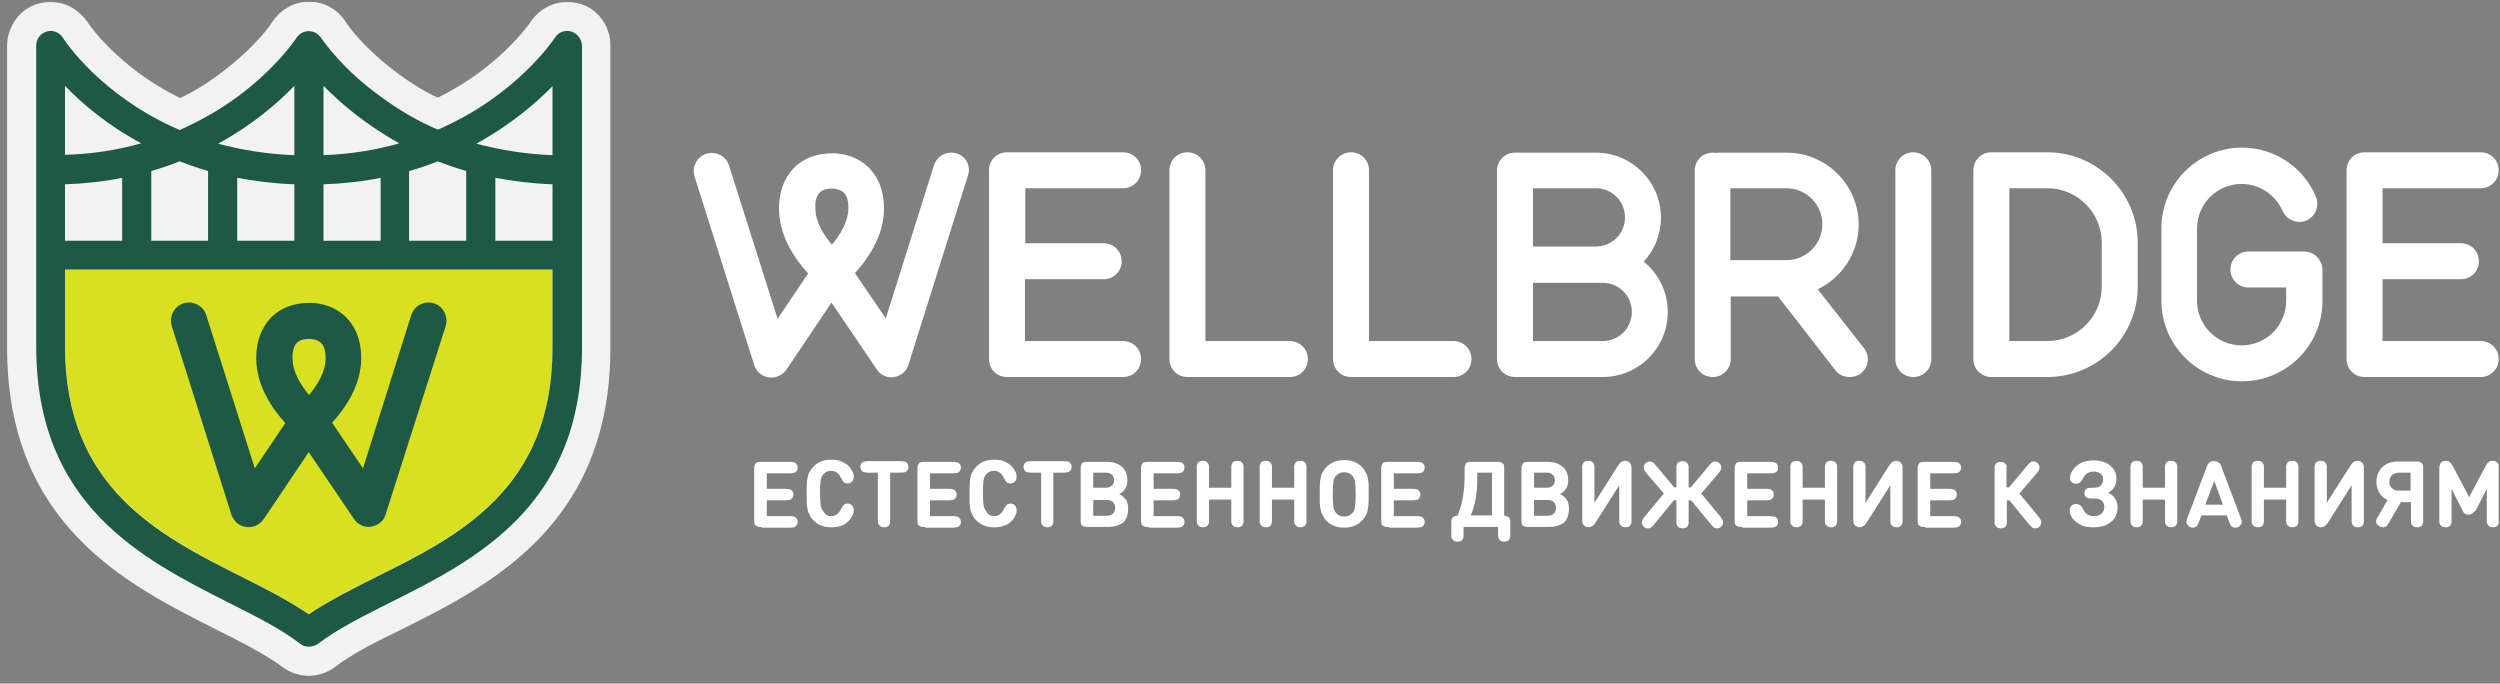
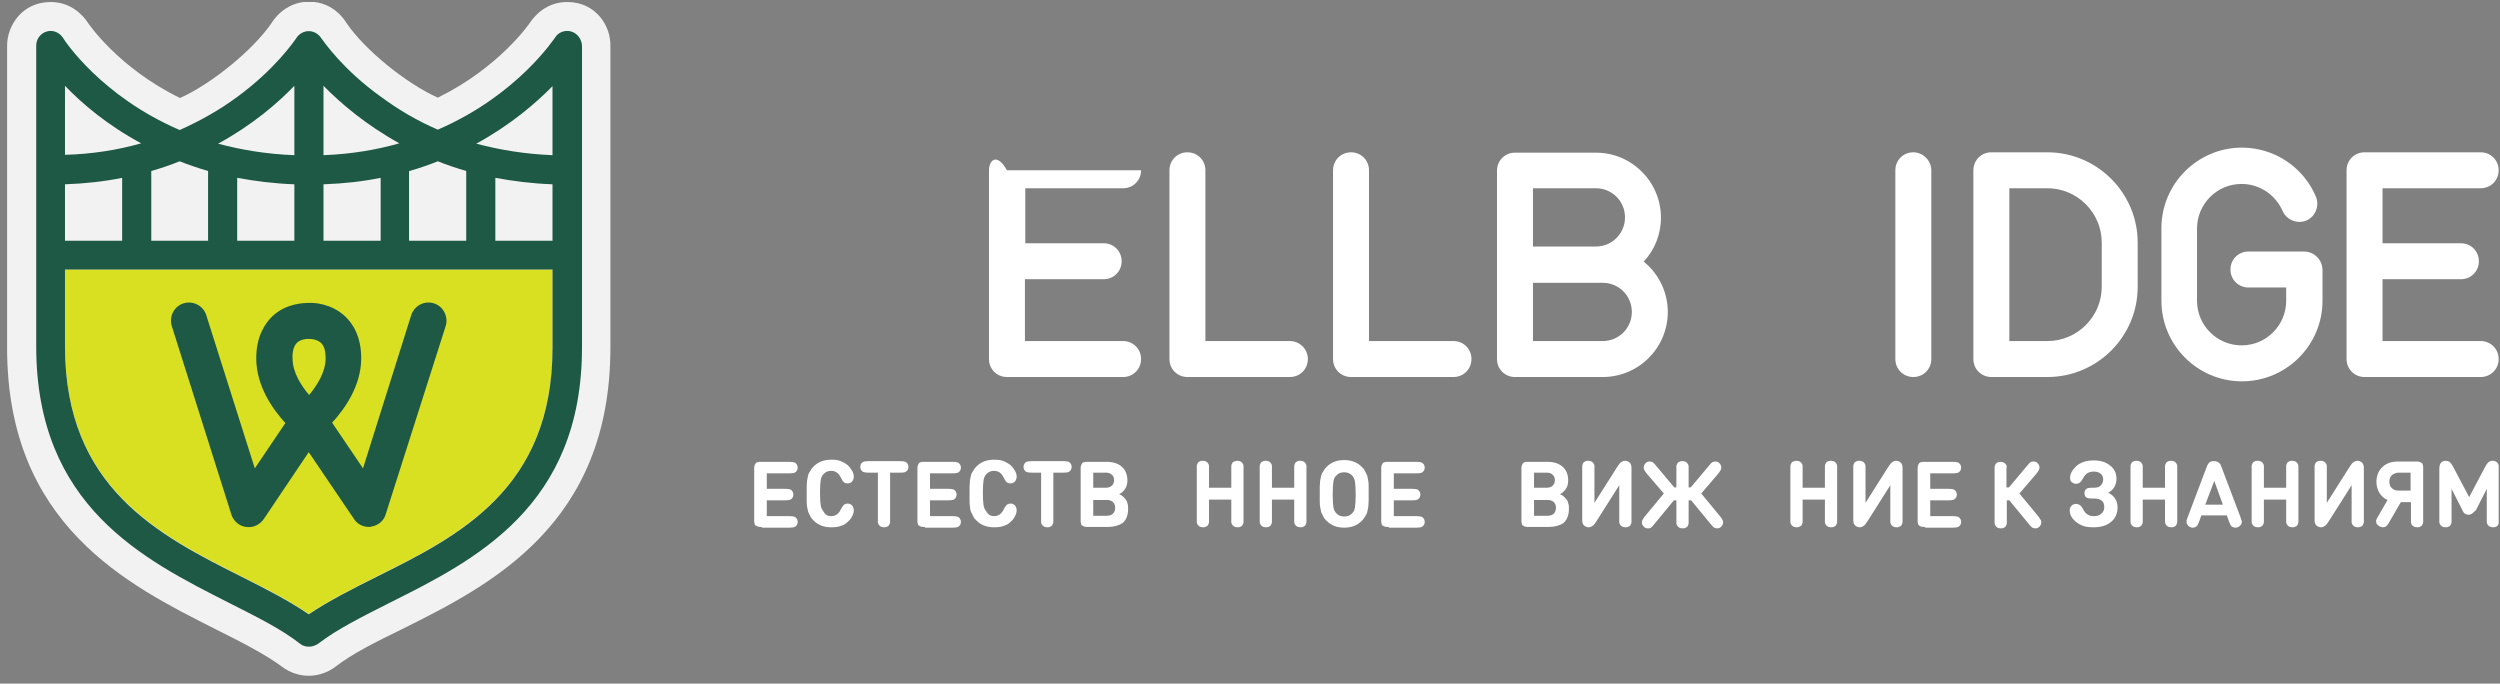
<svg xmlns="http://www.w3.org/2000/svg" width="256" height="70" viewBox="0 0 256 70" fill="none">
  <rect x="0" y="0" width="256" height="70" fill="#808080" stroke="none" />
  <g clip-path="url(#clip0)">
-     <path d="M115.004 19.277C116.035 19.277 116.845 18.467 116.845 17.436C116.845 16.406 116.035 15.596 115.004 15.596H103.112C102.081 15.596 101.271 16.406 101.271 17.436V36.765C101.271 37.796 102.081 38.606 103.112 38.606H115.004C116.035 38.606 116.845 37.796 116.845 36.765C116.845 35.734 116.035 34.924 115.004 34.924H104.953V28.592H113.016C114.047 28.592 114.857 27.782 114.857 26.751C114.857 25.72 114.047 24.91 113.016 24.91H104.99V19.277H115.004Z" fill="white" />
+     <path d="M115.004 19.277C116.035 19.277 116.845 18.467 116.845 17.436H103.112C102.081 15.596 101.271 16.406 101.271 17.436V36.765C101.271 37.796 102.081 38.606 103.112 38.606H115.004C116.035 38.606 116.845 37.796 116.845 36.765C116.845 35.734 116.035 34.924 115.004 34.924H104.953V28.592H113.016C114.047 28.592 114.857 27.782 114.857 26.751C114.857 25.72 114.047 24.91 113.016 24.91H104.99V19.277H115.004Z" fill="white" />
    <path d="M132.085 34.924H123.434V17.436C123.434 16.406 122.624 15.596 121.593 15.596C120.562 15.596 119.752 16.406 119.752 17.436V36.765C119.752 37.796 120.562 38.606 121.593 38.606H132.085C133.116 38.606 133.926 37.796 133.926 36.765C133.926 35.734 133.079 34.924 132.085 34.924Z" fill="white" />
    <path d="M148.837 34.924H140.186V17.436C140.186 16.406 139.376 15.596 138.345 15.596C137.314 15.596 136.504 16.406 136.504 17.436V36.765C136.504 37.796 137.314 38.606 138.345 38.606H148.837C149.868 38.606 150.678 37.796 150.678 36.765C150.678 35.734 149.868 34.924 148.837 34.924Z" fill="white" />
    <path d="M195.925 15.596C194.894 15.596 194.084 16.406 194.084 17.436V36.765C194.084 37.796 194.894 38.606 195.925 38.606C196.956 38.606 197.766 37.796 197.766 36.765V17.436C197.766 16.442 196.919 15.596 195.925 15.596Z" fill="white" />
-     <path d="M186.132 29.623C188.599 28.445 190.329 25.905 190.329 22.996C190.329 18.946 187.016 15.633 182.966 15.633H176.081C175.934 15.633 175.824 15.633 175.713 15.67C175.603 15.633 175.492 15.633 175.382 15.633C174.351 15.633 173.541 16.443 173.541 17.474V18.173V27.819V36.765C173.541 37.796 174.351 38.606 175.382 38.606C176.413 38.606 177.223 37.796 177.223 36.765V30.359H182.082L187.936 37.907C188.304 38.385 188.857 38.606 189.409 38.606C189.814 38.606 190.182 38.496 190.55 38.238C191.36 37.612 191.507 36.471 190.881 35.661L186.132 29.623ZM177.186 19.278H182.929C184.954 19.278 186.611 20.934 186.611 22.959C186.611 24.984 184.954 26.641 182.929 26.641H177.186V19.278Z" fill="white" />
    <path d="M254.022 34.924H243.971V28.592H251.997C253.027 28.592 253.837 27.782 253.837 26.751C253.837 25.72 253.027 24.91 251.997 24.91H243.971V19.277H254.022C255.052 19.277 255.862 18.467 255.862 17.436C255.862 16.406 255.052 15.596 254.022 15.596H242.13C241.099 15.596 240.289 16.406 240.289 17.436V36.765C240.289 37.796 241.099 38.606 242.13 38.606H254.022C255.052 38.606 255.862 37.796 255.862 36.765C255.862 35.734 255.052 34.924 254.022 34.924Z" fill="white" />
    <path d="M209.658 15.596H203.915C202.884 15.596 202.074 16.406 202.074 17.436V36.765C202.074 37.796 202.884 38.606 203.915 38.606H209.658C214.739 38.606 218.899 34.482 218.899 29.365V24.837C218.899 19.756 214.739 15.596 209.658 15.596ZM215.218 29.365C215.218 32.421 212.714 34.924 209.658 34.924H205.756V19.277H209.658C212.714 19.277 215.218 21.781 215.218 24.837V29.365Z" fill="white" />
    <path d="M168.314 26.788C169.419 25.61 170.081 24.027 170.081 22.297C170.081 18.615 167.099 15.633 163.417 15.633H155.134C154.103 15.633 153.293 16.443 153.293 17.474V27.119V36.765C153.293 37.796 154.103 38.606 155.134 38.606H164.117C167.799 38.606 170.781 35.624 170.781 31.942C170.781 29.881 169.823 28.003 168.314 26.788ZM156.975 19.278H163.417C165.074 19.278 166.4 20.603 166.4 22.26C166.4 23.916 165.074 25.242 163.417 25.242H156.975V19.278ZM164.117 34.925H156.975V28.96H163.417H164.117C165.774 28.96 167.099 30.286 167.099 31.942C167.099 33.599 165.774 34.925 164.117 34.925Z" fill="white" />
    <path d="M235.946 25.757H230.24C229.209 25.757 228.399 26.567 228.399 27.598C228.399 28.629 229.209 29.439 230.24 29.439H234.105V30.801C234.105 33.304 232.08 35.366 229.54 35.366C227.037 35.366 224.975 33.341 224.975 30.801V23.401C224.975 20.897 227 18.836 229.54 18.836C231.381 18.836 233.001 19.94 233.737 21.597C234.142 22.517 235.21 22.959 236.167 22.591C237.087 22.186 237.529 21.118 237.161 20.161C235.873 17.105 232.89 15.117 229.577 15.117C225.049 15.117 221.33 18.799 221.33 23.364V30.801C221.33 35.329 225.012 39.048 229.577 39.048C234.105 39.048 237.824 35.366 237.824 30.801V27.598C237.787 26.604 236.977 25.757 235.946 25.757Z" fill="white" />
-     <path d="M97.959 15.707C97.002 15.412 95.971 15.927 95.64 16.921L90.707 32.605L87.54 27.966C88.792 26.604 90.522 24.211 90.522 21.376C90.522 19.094 89.639 17.805 88.866 17.069C87.43 15.743 85.663 15.67 85.147 15.707C84.632 15.707 82.828 15.743 81.429 17.069C80.693 17.768 79.772 19.094 79.772 21.376C79.772 24.248 81.502 26.641 82.754 28.003L79.625 32.642L74.655 16.958C74.36 16.001 73.329 15.449 72.335 15.743C71.378 16.038 70.826 17.069 71.12 18.063L77.232 37.391C77.453 38.054 78.042 38.569 78.741 38.643C79.441 38.753 80.14 38.422 80.545 37.833L85.147 30.985L89.786 37.833C90.118 38.349 90.707 38.643 91.296 38.643C91.369 38.643 91.48 38.643 91.553 38.606C92.253 38.496 92.842 38.017 93.026 37.354L99.101 18.026C99.469 17.032 98.917 16.001 97.959 15.707ZM83.932 19.719C84.337 19.314 85.037 19.314 85.037 19.314C85.147 19.314 85.147 19.314 85.258 19.314C85.258 19.314 85.957 19.314 86.399 19.719C86.804 20.088 86.878 20.787 86.878 21.302C86.878 22.702 85.994 24.101 85.184 25.058C84.411 24.137 83.491 22.775 83.491 21.302C83.454 20.824 83.527 20.124 83.932 19.719Z" fill="white" />
    <path d="M78.004 53.958C77.93 53.958 77.856 53.958 77.783 53.958C77.746 53.958 77.672 53.921 77.599 53.921C77.525 53.884 77.451 53.847 77.378 53.81C77.304 53.774 77.267 53.7 77.267 53.59C77.231 53.516 77.231 53.442 77.231 53.405C77.231 53.369 77.231 53.295 77.231 53.184V48.067C77.231 47.993 77.231 47.92 77.231 47.846C77.231 47.809 77.267 47.736 77.267 47.662C77.304 47.589 77.341 47.515 77.378 47.441C77.451 47.368 77.488 47.331 77.599 47.331C77.672 47.294 77.746 47.294 77.783 47.294C77.82 47.294 77.893 47.294 78.004 47.294H80.875C81.133 47.294 81.28 47.331 81.391 47.368C81.464 47.404 81.538 47.478 81.612 47.589C81.648 47.662 81.685 47.773 81.685 47.883C81.685 47.993 81.648 48.104 81.612 48.178C81.575 48.251 81.501 48.325 81.391 48.398C81.28 48.435 81.133 48.472 80.875 48.472H78.519V50.055H80.433C80.691 50.055 80.838 50.092 80.949 50.129C81.022 50.166 81.096 50.239 81.17 50.35C81.207 50.423 81.243 50.534 81.243 50.644C81.243 50.755 81.207 50.865 81.17 50.939C81.133 51.012 81.059 51.086 80.949 51.16C80.838 51.197 80.691 51.233 80.433 51.233H78.519V52.853H80.875C81.133 52.853 81.28 52.89 81.391 52.927C81.464 52.964 81.538 53.037 81.612 53.148C81.648 53.221 81.685 53.332 81.685 53.442C81.685 53.553 81.648 53.663 81.612 53.737C81.575 53.81 81.501 53.884 81.391 53.958C81.28 53.995 81.133 54.031 80.875 54.031H78.004V53.958Z" fill="white" />
    <path d="M85.109 52.853C85.551 52.853 85.882 52.633 86.103 52.154C86.213 51.933 86.324 51.786 86.434 51.675C86.545 51.602 86.655 51.565 86.802 51.565C86.987 51.565 87.134 51.639 87.244 51.749C87.355 51.859 87.428 52.043 87.428 52.264C87.428 52.412 87.392 52.596 87.281 52.817C87.171 53.038 87.06 53.222 86.839 53.406C86.618 53.627 86.397 53.774 86.103 53.847C85.845 53.958 85.514 53.995 85.109 53.995C84.373 53.995 83.784 53.774 83.305 53.295C83.158 53.148 83.047 53.038 82.974 52.853C82.9 52.706 82.826 52.559 82.753 52.412C82.716 52.264 82.679 52.08 82.642 51.859C82.606 51.639 82.606 51.454 82.606 51.27C82.606 51.086 82.606 50.865 82.606 50.534C82.606 50.203 82.606 49.982 82.606 49.798C82.606 49.614 82.642 49.429 82.642 49.209C82.679 48.988 82.716 48.804 82.753 48.656C82.79 48.509 82.863 48.362 82.974 48.215C83.047 48.067 83.158 47.92 83.305 47.773C83.784 47.294 84.373 47.073 85.109 47.073C85.514 47.073 85.845 47.11 86.103 47.221C86.361 47.331 86.618 47.478 86.839 47.662C87.023 47.846 87.171 48.067 87.281 48.251C87.392 48.472 87.428 48.656 87.428 48.804C87.428 49.025 87.355 49.172 87.244 49.319C87.134 49.429 86.987 49.503 86.802 49.503C86.655 49.503 86.508 49.466 86.434 49.393C86.324 49.319 86.213 49.135 86.103 48.914C85.882 48.435 85.551 48.215 85.109 48.215C84.778 48.215 84.52 48.325 84.299 48.583C84.152 48.73 84.078 48.951 84.041 49.172C84.004 49.429 83.968 49.834 83.968 50.46C83.968 51.086 84.004 51.491 84.041 51.749C84.078 52.007 84.189 52.191 84.299 52.338C84.52 52.743 84.778 52.853 85.109 52.853Z" fill="white" />
    <path d="M92.142 48.399H91.147V53.111C91.147 53.259 91.147 53.406 91.147 53.48C91.147 53.553 91.111 53.627 91.074 53.7C91.037 53.811 90.963 53.884 90.853 53.921C90.743 53.995 90.632 53.995 90.522 53.995C90.411 53.995 90.264 53.958 90.19 53.921C90.08 53.848 90.006 53.774 89.969 53.7C89.933 53.627 89.896 53.553 89.896 53.48C89.896 53.406 89.896 53.295 89.896 53.111V48.399H88.902C88.644 48.399 88.497 48.362 88.386 48.325C88.313 48.288 88.239 48.215 88.165 48.104C88.129 48.031 88.092 47.92 88.092 47.81C88.092 47.699 88.129 47.589 88.165 47.515C88.202 47.442 88.276 47.368 88.386 47.294C88.497 47.258 88.644 47.221 88.902 47.221H92.215C92.473 47.221 92.62 47.258 92.731 47.294C92.804 47.331 92.878 47.405 92.951 47.515C92.988 47.589 93.025 47.699 93.025 47.81C93.025 47.92 92.988 48.031 92.951 48.104C92.915 48.178 92.841 48.252 92.731 48.325C92.547 48.399 92.399 48.399 92.142 48.399Z" fill="white" />
    <path d="M94.719 53.958C94.645 53.958 94.571 53.958 94.498 53.958C94.461 53.958 94.387 53.921 94.314 53.921C94.24 53.921 94.166 53.847 94.093 53.81C94.019 53.774 93.982 53.7 93.982 53.59C93.945 53.516 93.945 53.442 93.945 53.405C93.945 53.369 93.945 53.295 93.945 53.184V48.067C93.945 47.993 93.945 47.92 93.945 47.846C93.945 47.809 93.982 47.736 93.982 47.662C94.019 47.589 94.056 47.515 94.093 47.441C94.166 47.368 94.203 47.331 94.314 47.331C94.387 47.294 94.461 47.294 94.498 47.294C94.534 47.294 94.608 47.294 94.719 47.294H97.59C97.848 47.294 97.995 47.331 98.106 47.368C98.179 47.404 98.253 47.478 98.326 47.589C98.363 47.662 98.4 47.773 98.4 47.883C98.4 47.993 98.363 48.104 98.326 48.178C98.29 48.251 98.216 48.325 98.106 48.398C97.995 48.435 97.848 48.472 97.59 48.472H95.234V50.055H97.148C97.406 50.055 97.553 50.092 97.664 50.129C97.737 50.166 97.811 50.239 97.885 50.35C97.921 50.423 97.958 50.534 97.958 50.644C97.958 50.755 97.921 50.865 97.885 50.939C97.848 51.012 97.774 51.086 97.664 51.16C97.553 51.197 97.406 51.233 97.148 51.233H95.234V52.853H97.59C97.848 52.853 97.995 52.89 98.106 52.927C98.179 52.964 98.253 53.037 98.326 53.148C98.363 53.221 98.4 53.332 98.4 53.442C98.4 53.553 98.363 53.663 98.326 53.737C98.29 53.81 98.216 53.884 98.106 53.958C97.995 53.995 97.848 54.031 97.59 54.031H94.719V53.958Z" fill="white" />
    <path d="M101.787 52.853C102.229 52.853 102.56 52.633 102.781 52.154C102.891 51.933 103.002 51.786 103.112 51.675C103.223 51.602 103.333 51.565 103.48 51.565C103.664 51.565 103.812 51.639 103.922 51.749C104.032 51.859 104.106 52.043 104.106 52.264C104.106 52.412 104.069 52.596 103.959 52.817C103.848 53.038 103.738 53.222 103.517 53.406C103.296 53.627 103.075 53.774 102.781 53.847C102.523 53.958 102.192 53.995 101.787 53.995C101.05 53.995 100.461 53.774 99.983 53.295C99.835 53.148 99.725 53.038 99.651 52.853C99.578 52.706 99.504 52.559 99.43 52.412C99.357 52.264 99.357 52.08 99.32 51.859C99.283 51.639 99.283 51.454 99.283 51.27C99.283 51.086 99.283 50.865 99.283 50.534C99.283 50.203 99.283 49.982 99.283 49.798C99.283 49.614 99.32 49.429 99.32 49.209C99.357 48.988 99.394 48.804 99.43 48.656C99.467 48.509 99.541 48.362 99.651 48.215C99.725 48.067 99.835 47.92 99.983 47.773C100.461 47.294 101.05 47.073 101.787 47.073C102.192 47.073 102.523 47.11 102.781 47.221C103.038 47.331 103.296 47.478 103.517 47.662C103.701 47.846 103.848 48.067 103.959 48.251C104.069 48.472 104.106 48.656 104.106 48.804C104.106 49.025 104.032 49.172 103.922 49.319C103.812 49.429 103.664 49.503 103.48 49.503C103.333 49.503 103.186 49.466 103.112 49.393C103.002 49.319 102.891 49.135 102.781 48.914C102.56 48.435 102.229 48.215 101.787 48.215C101.455 48.215 101.198 48.325 100.977 48.583C100.829 48.73 100.756 48.951 100.719 49.172C100.682 49.429 100.645 49.834 100.645 50.46C100.645 51.086 100.682 51.491 100.719 51.749C100.756 52.007 100.866 52.191 100.977 52.338C101.198 52.743 101.492 52.853 101.787 52.853Z" fill="white" />
    <path d="M108.856 48.399H107.862V53.111C107.862 53.259 107.862 53.406 107.862 53.48C107.862 53.553 107.826 53.627 107.789 53.7C107.752 53.811 107.678 53.884 107.568 53.921C107.457 53.995 107.347 53.995 107.237 53.995C107.126 53.995 106.979 53.958 106.905 53.921C106.795 53.848 106.721 53.774 106.684 53.7C106.647 53.627 106.611 53.553 106.611 53.48C106.611 53.406 106.611 53.295 106.611 53.111V48.399H105.617C105.359 48.399 105.212 48.362 105.101 48.325C105.028 48.288 104.954 48.215 104.88 48.104C104.843 48.031 104.807 47.92 104.807 47.81C104.807 47.699 104.843 47.589 104.88 47.515C104.917 47.442 104.991 47.368 105.101 47.294C105.212 47.258 105.359 47.221 105.617 47.221H108.93C109.188 47.221 109.335 47.258 109.445 47.294C109.519 47.331 109.593 47.405 109.666 47.515C109.703 47.589 109.74 47.699 109.74 47.81C109.74 47.92 109.703 48.031 109.666 48.104C109.63 48.178 109.556 48.252 109.445 48.325C109.261 48.399 109.077 48.399 108.856 48.399Z" fill="white" />
    <path d="M113.458 53.958H111.433C111.36 53.958 111.286 53.958 111.212 53.958C111.176 53.958 111.102 53.921 111.028 53.921C110.955 53.884 110.881 53.847 110.807 53.81C110.734 53.774 110.697 53.7 110.697 53.59C110.66 53.516 110.66 53.442 110.66 53.405C110.66 53.369 110.66 53.295 110.66 53.184V48.067C110.66 47.993 110.66 47.92 110.66 47.846C110.66 47.809 110.697 47.736 110.697 47.662C110.734 47.589 110.771 47.515 110.807 47.441C110.881 47.368 110.918 47.331 111.028 47.331C111.102 47.294 111.176 47.294 111.212 47.294C111.249 47.294 111.323 47.294 111.433 47.294H113.348C114.01 47.294 114.526 47.478 114.894 47.809C115.262 48.141 115.446 48.619 115.446 49.208C115.446 49.54 115.373 49.834 115.189 50.092C115.004 50.35 114.82 50.497 114.599 50.607C114.71 50.644 114.82 50.718 114.931 50.791C115.041 50.865 115.115 50.976 115.225 51.086C115.336 51.197 115.409 51.344 115.446 51.528C115.52 51.712 115.52 51.896 115.52 52.117C115.52 52.743 115.336 53.221 114.968 53.553C114.563 53.81 114.047 53.958 113.458 53.958ZM113.237 48.398H111.949V49.945H113.237C113.495 49.945 113.716 49.871 113.863 49.724C114.01 49.577 114.084 49.392 114.084 49.172C114.084 48.951 114.01 48.73 113.863 48.619C113.716 48.472 113.495 48.398 113.237 48.398ZM111.949 52.816H113.311C113.605 52.816 113.826 52.743 113.974 52.596C114.121 52.448 114.195 52.227 114.195 52.006C114.195 51.749 114.121 51.565 113.974 51.417C113.826 51.27 113.605 51.197 113.311 51.197H111.949V52.816Z" fill="white" />
-     <path d="M117.617 53.958C117.543 53.958 117.47 53.958 117.396 53.958C117.359 53.958 117.286 53.921 117.212 53.921C117.138 53.921 117.065 53.847 116.991 53.81C116.917 53.774 116.881 53.7 116.881 53.59C116.844 53.516 116.844 53.442 116.844 53.405C116.844 53.369 116.844 53.295 116.844 53.184V48.067C116.844 47.993 116.844 47.92 116.844 47.846C116.844 47.809 116.881 47.736 116.881 47.662C116.917 47.589 116.954 47.515 116.991 47.441C117.065 47.368 117.101 47.331 117.212 47.331C117.286 47.294 117.359 47.294 117.396 47.294C117.433 47.294 117.506 47.294 117.617 47.294H120.489C120.746 47.294 120.894 47.331 121.004 47.368C121.078 47.404 121.151 47.478 121.225 47.589C121.262 47.662 121.299 47.773 121.299 47.883C121.299 47.993 121.262 48.104 121.225 48.178C121.188 48.251 121.114 48.325 121.004 48.398C120.894 48.435 120.746 48.472 120.489 48.472H118.132V50.055H120.047C120.304 50.055 120.452 50.092 120.562 50.129C120.636 50.166 120.709 50.239 120.783 50.35C120.82 50.423 120.857 50.534 120.857 50.644C120.857 50.755 120.82 50.865 120.783 50.939C120.746 51.012 120.673 51.086 120.562 51.16C120.452 51.197 120.304 51.233 120.047 51.233H118.132V52.853H120.489C120.746 52.853 120.894 52.89 121.004 52.927C121.078 52.964 121.151 53.037 121.225 53.148C121.262 53.221 121.299 53.332 121.299 53.442C121.299 53.553 121.262 53.663 121.225 53.737C121.188 53.81 121.114 53.884 121.004 53.958C120.894 53.995 120.746 54.031 120.489 54.031H117.617V53.958Z" fill="white" />
    <path d="M123.803 51.16V53.111C123.803 53.258 123.803 53.406 123.803 53.479C123.803 53.553 123.766 53.626 123.729 53.7C123.692 53.81 123.618 53.884 123.508 53.921C123.398 53.995 123.287 53.995 123.177 53.995C123.066 53.995 122.919 53.958 122.845 53.921C122.735 53.847 122.661 53.774 122.624 53.7C122.588 53.626 122.551 53.553 122.551 53.479C122.551 53.406 122.551 53.295 122.551 53.111V48.067C122.551 47.92 122.551 47.773 122.551 47.699C122.551 47.625 122.588 47.552 122.624 47.478C122.661 47.368 122.735 47.294 122.845 47.257C122.956 47.184 123.066 47.184 123.177 47.184C123.287 47.184 123.434 47.22 123.508 47.257C123.582 47.294 123.692 47.404 123.729 47.478C123.766 47.552 123.803 47.625 123.803 47.699C123.803 47.773 123.803 47.883 123.803 48.067V49.945H126.085V48.067C126.085 47.92 126.085 47.773 126.085 47.699C126.085 47.625 126.122 47.552 126.159 47.478C126.196 47.368 126.269 47.294 126.38 47.257C126.49 47.22 126.601 47.184 126.711 47.184C126.821 47.184 126.969 47.22 127.042 47.257C127.153 47.331 127.226 47.404 127.263 47.478C127.3 47.552 127.337 47.625 127.337 47.699C127.337 47.773 127.337 47.883 127.337 48.067V53.111C127.337 53.258 127.337 53.406 127.337 53.479C127.337 53.553 127.3 53.626 127.263 53.7C127.226 53.81 127.153 53.884 127.042 53.921C126.932 53.995 126.821 53.995 126.711 53.995C126.601 53.995 126.453 53.958 126.38 53.921C126.269 53.847 126.196 53.774 126.159 53.7C126.122 53.626 126.085 53.553 126.085 53.479C126.085 53.406 126.085 53.295 126.085 53.111V51.16H123.803Z" fill="white" />
    <path d="M130.246 51.16V53.111C130.246 53.258 130.246 53.406 130.246 53.479C130.246 53.553 130.209 53.626 130.172 53.7C130.135 53.81 130.062 53.884 129.951 53.921C129.841 53.995 129.73 53.995 129.62 53.995C129.51 53.995 129.362 53.958 129.289 53.921C129.178 53.847 129.105 53.774 129.068 53.7C129.031 53.626 128.994 53.553 128.994 53.479C128.994 53.406 128.994 53.295 128.994 53.111V48.067C128.994 47.92 128.994 47.773 128.994 47.699C128.994 47.625 129.031 47.552 129.068 47.478C129.105 47.368 129.178 47.294 129.289 47.257C129.399 47.184 129.51 47.184 129.62 47.184C129.73 47.184 129.878 47.22 129.951 47.257C130.062 47.331 130.135 47.404 130.172 47.478C130.209 47.552 130.246 47.625 130.246 47.699C130.246 47.773 130.246 47.883 130.246 48.067V49.945H132.529V48.067C132.529 47.92 132.529 47.773 132.529 47.699C132.529 47.625 132.565 47.552 132.602 47.478C132.639 47.368 132.713 47.294 132.823 47.257C132.933 47.184 133.044 47.184 133.154 47.184C133.265 47.184 133.412 47.22 133.486 47.257C133.596 47.331 133.67 47.404 133.707 47.478C133.743 47.552 133.78 47.625 133.78 47.699C133.78 47.773 133.78 47.883 133.78 48.067V53.111C133.78 53.258 133.78 53.406 133.78 53.479C133.78 53.553 133.743 53.626 133.707 53.7C133.67 53.81 133.596 53.884 133.486 53.921C133.375 53.995 133.265 53.995 133.154 53.995C133.044 53.995 132.897 53.958 132.823 53.921C132.713 53.847 132.639 53.774 132.602 53.7C132.565 53.626 132.529 53.553 132.529 53.479C132.529 53.406 132.529 53.295 132.529 53.111V51.16H130.246Z" fill="white" />
    <path d="M137.646 54.032C136.91 54.032 136.321 53.811 135.842 53.332C135.695 53.185 135.584 53.075 135.511 52.891C135.437 52.743 135.363 52.596 135.29 52.449C135.253 52.301 135.216 52.117 135.179 51.897C135.143 51.676 135.143 51.492 135.143 51.307C135.143 51.123 135.143 50.902 135.143 50.571C135.143 50.24 135.143 50.019 135.143 49.835C135.143 49.651 135.179 49.467 135.179 49.246C135.216 49.025 135.253 48.841 135.29 48.693C135.327 48.546 135.4 48.399 135.511 48.252C135.584 48.104 135.695 47.957 135.842 47.81C136.321 47.331 136.91 47.11 137.646 47.11C138.382 47.11 138.971 47.331 139.45 47.81C139.597 47.957 139.708 48.068 139.781 48.252C139.855 48.399 139.929 48.546 140.002 48.693C140.039 48.841 140.076 49.025 140.113 49.246C140.15 49.467 140.15 49.651 140.15 49.835C140.15 50.019 140.15 50.24 140.15 50.571C140.15 50.902 140.15 51.123 140.15 51.307C140.15 51.492 140.113 51.676 140.113 51.897C140.076 52.117 140.039 52.301 140.002 52.449C139.966 52.596 139.892 52.743 139.781 52.891C139.708 53.038 139.597 53.185 139.45 53.332C138.971 53.811 138.382 54.032 137.646 54.032ZM137.646 48.362C137.278 48.362 137.02 48.473 136.799 48.73C136.652 48.877 136.578 49.062 136.542 49.319C136.505 49.577 136.468 49.982 136.468 50.645C136.468 51.271 136.505 51.712 136.542 51.933C136.578 52.191 136.689 52.375 136.799 52.522C137.02 52.78 137.315 52.891 137.646 52.891C138.014 52.891 138.272 52.78 138.493 52.522C138.64 52.375 138.714 52.191 138.751 51.933C138.787 51.676 138.824 51.271 138.824 50.645C138.824 50.019 138.787 49.577 138.751 49.319C138.714 49.062 138.603 48.877 138.493 48.73C138.272 48.473 137.977 48.362 137.646 48.362Z" fill="white" />
    <path d="M142.211 53.958C142.137 53.958 142.063 53.958 141.99 53.958C141.953 53.958 141.879 53.921 141.806 53.921C141.732 53.921 141.658 53.847 141.585 53.81C141.511 53.774 141.474 53.7 141.474 53.59C141.437 53.516 141.438 53.442 141.438 53.405C141.438 53.369 141.438 53.295 141.438 53.184V48.067C141.438 47.993 141.438 47.92 141.438 47.846C141.438 47.809 141.474 47.736 141.474 47.662C141.511 47.589 141.548 47.515 141.585 47.441C141.658 47.368 141.695 47.331 141.806 47.331C141.879 47.294 141.953 47.294 141.99 47.294C142.027 47.294 142.1 47.294 142.211 47.294H145.082C145.34 47.294 145.487 47.331 145.598 47.368C145.671 47.404 145.745 47.478 145.819 47.589C145.855 47.662 145.892 47.773 145.892 47.883C145.892 47.993 145.855 48.104 145.819 48.178C145.782 48.251 145.708 48.325 145.598 48.398C145.487 48.435 145.34 48.472 145.082 48.472H142.726V50.055H144.641C144.898 50.055 145.045 50.092 145.156 50.129C145.23 50.166 145.303 50.239 145.377 50.35C145.414 50.423 145.45 50.534 145.45 50.644C145.45 50.755 145.414 50.865 145.377 50.939C145.34 51.012 145.266 51.086 145.156 51.16C145.045 51.197 144.898 51.233 144.641 51.233H142.726V52.853H145.082C145.34 52.853 145.487 52.89 145.598 52.927C145.671 52.964 145.745 53.037 145.819 53.148C145.855 53.221 145.892 53.332 145.892 53.442C145.892 53.553 145.855 53.663 145.819 53.737C145.782 53.81 145.708 53.884 145.598 53.958C145.487 53.995 145.34 54.031 145.082 54.031H142.211V53.958Z" fill="white" />
-     <path d="M148.617 54.62V53.663C148.617 53.516 148.617 53.405 148.617 53.332C148.617 53.258 148.654 53.184 148.691 53.111C148.728 53.001 148.801 52.927 148.912 52.89C149.022 52.816 149.133 52.816 149.243 52.816C149.722 51.712 149.979 50.35 149.979 48.693V48.067C149.979 47.993 149.979 47.92 149.979 47.846C149.979 47.809 150.016 47.736 150.016 47.662C150.053 47.589 150.09 47.515 150.127 47.441C150.2 47.368 150.237 47.331 150.348 47.331C150.421 47.294 150.495 47.294 150.532 47.294C150.568 47.294 150.642 47.294 150.753 47.294H153.256C153.33 47.294 153.403 47.294 153.477 47.294C153.514 47.294 153.587 47.331 153.661 47.331C153.735 47.368 153.808 47.404 153.882 47.441C153.956 47.515 153.992 47.552 153.992 47.662C154.029 47.736 154.029 47.809 154.029 47.846C154.029 47.883 154.029 47.957 154.029 48.067V52.816C154.14 52.816 154.25 52.853 154.361 52.89C154.471 52.927 154.545 53.037 154.581 53.111C154.618 53.184 154.655 53.258 154.655 53.332C154.655 53.405 154.655 53.516 154.655 53.663V54.62C154.655 54.768 154.655 54.878 154.655 54.952C154.655 55.025 154.618 55.099 154.581 55.173C154.545 55.283 154.471 55.357 154.361 55.394C154.25 55.43 154.14 55.467 154.029 55.467C153.919 55.467 153.808 55.43 153.698 55.394C153.587 55.32 153.514 55.246 153.477 55.173C153.44 55.099 153.403 55.025 153.403 54.952C153.403 54.878 153.403 54.768 153.403 54.62V53.958H149.869V54.62C149.869 54.768 149.869 54.878 149.869 54.952C149.869 55.025 149.832 55.099 149.795 55.173C149.758 55.283 149.685 55.357 149.574 55.394C149.464 55.43 149.354 55.467 149.243 55.467C149.133 55.467 149.022 55.43 148.912 55.394C148.801 55.32 148.728 55.246 148.691 55.173C148.654 55.099 148.617 55.025 148.617 54.952C148.617 54.915 148.617 54.804 148.617 54.62ZM152.777 48.398H151.268V49.245C151.268 50.571 151.047 51.749 150.605 52.78H152.777V48.398Z" fill="white" />
    <path d="M158.595 53.958H156.57C156.496 53.958 156.423 53.958 156.349 53.958C156.312 53.958 156.239 53.921 156.165 53.921C156.091 53.921 156.018 53.847 155.944 53.81C155.871 53.774 155.834 53.7 155.834 53.59C155.797 53.516 155.797 53.442 155.797 53.405C155.797 53.369 155.797 53.295 155.797 53.184V48.067C155.797 47.993 155.797 47.92 155.797 47.846C155.797 47.809 155.834 47.736 155.834 47.662C155.87 47.589 155.907 47.515 155.944 47.441C156.018 47.368 156.055 47.331 156.165 47.331C156.239 47.294 156.312 47.294 156.349 47.294C156.386 47.294 156.46 47.294 156.57 47.294H158.484C159.147 47.294 159.663 47.478 160.031 47.809C160.399 48.141 160.583 48.619 160.583 49.208C160.583 49.54 160.509 49.834 160.325 50.092C160.141 50.35 159.957 50.497 159.736 50.607C159.847 50.644 159.957 50.718 160.068 50.791C160.178 50.865 160.252 50.976 160.362 51.086C160.473 51.197 160.546 51.344 160.583 51.528C160.657 51.712 160.657 51.896 160.657 52.117C160.657 52.743 160.473 53.221 160.104 53.553C159.736 53.81 159.221 53.958 158.595 53.958ZM158.374 48.398H157.085V49.945H158.374C158.632 49.945 158.853 49.871 159 49.724C159.147 49.577 159.221 49.392 159.221 49.172C159.221 48.951 159.147 48.73 159 48.619C158.853 48.472 158.669 48.398 158.374 48.398ZM157.085 52.816H158.448C158.742 52.816 158.963 52.743 159.11 52.596C159.258 52.448 159.331 52.227 159.331 52.006C159.331 51.749 159.258 51.565 159.11 51.417C158.963 51.27 158.742 51.197 158.448 51.197H157.085V52.816Z" fill="white" />
    <path d="M163.271 51.491L165.628 47.773C165.775 47.552 165.885 47.404 165.996 47.331C166.106 47.257 166.253 47.184 166.401 47.184C166.585 47.184 166.732 47.257 166.879 47.368C166.953 47.441 166.99 47.515 167.027 47.625C167.063 47.736 167.063 47.846 167.063 47.994V53.111C167.063 53.258 167.063 53.406 167.063 53.479C167.063 53.553 167.027 53.626 166.99 53.7C166.953 53.81 166.879 53.884 166.769 53.921C166.658 53.995 166.548 53.995 166.437 53.995C166.327 53.995 166.18 53.958 166.106 53.921C165.996 53.847 165.922 53.774 165.885 53.7C165.848 53.626 165.812 53.553 165.812 53.479C165.812 53.406 165.812 53.295 165.812 53.111V49.687L163.455 53.406C163.308 53.626 163.198 53.774 163.087 53.847C162.977 53.921 162.829 53.995 162.682 53.995C162.498 53.995 162.351 53.921 162.204 53.81C162.13 53.737 162.093 53.663 162.056 53.553C162.02 53.442 162.02 53.332 162.02 53.185V48.067C162.02 47.92 162.02 47.773 162.02 47.699C162.02 47.625 162.056 47.552 162.093 47.478C162.13 47.368 162.204 47.294 162.314 47.257C162.425 47.184 162.535 47.184 162.645 47.184C162.756 47.184 162.903 47.22 162.977 47.257C163.05 47.294 163.161 47.404 163.198 47.478C163.234 47.552 163.271 47.625 163.271 47.699C163.271 47.773 163.271 47.883 163.271 48.067V51.491Z" fill="white" />
    <path d="M171.663 49.908V48.104C171.663 47.957 171.663 47.81 171.663 47.736C171.663 47.663 171.7 47.589 171.737 47.515C171.774 47.405 171.847 47.331 171.958 47.294C172.068 47.221 172.179 47.221 172.289 47.221C172.4 47.221 172.547 47.258 172.62 47.294C172.694 47.331 172.805 47.442 172.841 47.515C172.878 47.589 172.915 47.663 172.915 47.736C172.915 47.81 172.915 47.92 172.915 48.104V49.908H173.136L175.05 47.626C175.161 47.478 175.271 47.368 175.345 47.331C175.419 47.294 175.529 47.258 175.639 47.258C175.787 47.258 175.934 47.294 176.044 47.405C176.192 47.552 176.265 47.699 176.265 47.883C176.265 47.957 176.228 48.068 176.192 48.141C176.155 48.215 176.081 48.325 175.971 48.472L174.204 50.534L176.155 52.89C176.265 53.038 176.339 53.148 176.376 53.222C176.413 53.295 176.449 53.369 176.449 53.48C176.449 53.663 176.376 53.811 176.228 53.958C176.118 54.069 175.971 54.105 175.824 54.105C175.713 54.105 175.603 54.069 175.529 54.032C175.455 53.958 175.345 53.884 175.234 53.737L173.173 51.234H172.915V53.222C172.915 53.369 172.915 53.516 172.915 53.59C172.915 53.664 172.878 53.737 172.841 53.811C172.805 53.921 172.731 53.995 172.62 54.032C172.51 54.105 172.4 54.105 172.289 54.105C172.179 54.105 172.031 54.069 171.958 54.032C171.847 53.958 171.774 53.885 171.737 53.811C171.7 53.737 171.663 53.664 171.663 53.59C171.663 53.516 171.663 53.406 171.663 53.222V51.234H171.406L169.344 53.737C169.233 53.884 169.123 53.995 169.049 54.032C168.976 54.105 168.865 54.105 168.755 54.105C168.608 54.105 168.46 54.069 168.35 53.958C168.203 53.811 168.129 53.663 168.129 53.48C168.129 53.406 168.166 53.295 168.203 53.222C168.239 53.148 168.313 53.038 168.423 52.89L170.375 50.534L168.608 48.472C168.497 48.325 168.423 48.215 168.387 48.141C168.35 48.068 168.313 47.994 168.313 47.883C168.313 47.699 168.387 47.552 168.534 47.405C168.644 47.294 168.792 47.258 168.939 47.258C169.049 47.258 169.16 47.294 169.233 47.331C169.307 47.368 169.417 47.478 169.528 47.626L171.442 49.908H171.663Z" fill="white" />
-     <path d="M178.402 53.958C178.328 53.958 178.255 53.958 178.181 53.958C178.144 53.958 178.071 53.921 177.997 53.921C177.923 53.921 177.85 53.847 177.776 53.81C177.703 53.737 177.666 53.7 177.666 53.59C177.629 53.516 177.629 53.442 177.629 53.405C177.629 53.369 177.629 53.295 177.629 53.184V48.067C177.629 47.993 177.629 47.92 177.629 47.846C177.629 47.809 177.666 47.736 177.666 47.662C177.703 47.589 177.739 47.515 177.776 47.441C177.85 47.368 177.887 47.331 177.997 47.331C178.071 47.294 178.144 47.294 178.181 47.294C178.218 47.294 178.292 47.294 178.402 47.294H181.274C181.531 47.294 181.679 47.331 181.789 47.368C181.863 47.404 181.936 47.478 182.01 47.589C182.047 47.662 182.084 47.773 182.084 47.883C182.084 47.993 182.047 48.104 182.01 48.178C181.973 48.251 181.9 48.325 181.789 48.398C181.679 48.435 181.531 48.472 181.274 48.472H178.917V50.055H180.832C181.09 50.055 181.237 50.092 181.347 50.129C181.421 50.166 181.495 50.239 181.568 50.35C181.605 50.423 181.642 50.534 181.642 50.644C181.642 50.755 181.605 50.865 181.568 50.939C181.531 51.012 181.458 51.086 181.347 51.16C181.237 51.197 181.09 51.233 180.832 51.233H178.917V52.853H181.274C181.531 52.853 181.679 52.89 181.789 52.927C181.863 52.964 181.936 53.037 182.01 53.148C182.047 53.221 182.084 53.332 182.084 53.442C182.084 53.553 182.047 53.663 182.01 53.737C181.973 53.81 181.9 53.884 181.789 53.958C181.679 53.995 181.531 54.031 181.274 54.031H178.402V53.958Z" fill="white" />
    <path d="M184.588 51.16V53.111C184.588 53.258 184.588 53.406 184.588 53.479C184.588 53.553 184.551 53.626 184.514 53.7C184.477 53.81 184.404 53.884 184.293 53.921C184.183 53.995 184.072 53.995 183.962 53.995C183.851 53.995 183.704 53.958 183.63 53.921C183.52 53.847 183.446 53.774 183.41 53.7C183.373 53.626 183.336 53.553 183.336 53.479C183.336 53.406 183.336 53.295 183.336 53.111V48.067C183.336 47.92 183.336 47.773 183.336 47.699C183.336 47.625 183.373 47.552 183.41 47.478C183.446 47.368 183.52 47.294 183.63 47.257C183.741 47.22 183.851 47.184 183.962 47.184C184.072 47.184 184.22 47.22 184.293 47.257C184.404 47.331 184.477 47.404 184.514 47.478C184.551 47.552 184.588 47.625 184.588 47.699C184.588 47.773 184.588 47.883 184.588 48.067V49.945H186.87V48.067C186.87 47.92 186.87 47.773 186.87 47.699C186.87 47.625 186.907 47.552 186.944 47.478C186.981 47.368 187.054 47.294 187.165 47.257C187.275 47.184 187.386 47.184 187.496 47.184C187.607 47.184 187.754 47.22 187.828 47.257C187.901 47.294 188.012 47.404 188.048 47.478C188.085 47.552 188.122 47.625 188.122 47.699C188.122 47.773 188.122 47.883 188.122 48.067V53.111C188.122 53.258 188.122 53.406 188.122 53.479C188.122 53.553 188.085 53.626 188.048 53.7C188.012 53.81 187.938 53.884 187.828 53.921C187.717 53.995 187.607 53.995 187.496 53.995C187.386 53.995 187.238 53.958 187.165 53.921C187.054 53.847 186.981 53.774 186.944 53.7C186.907 53.626 186.87 53.553 186.87 53.479C186.87 53.406 186.87 53.295 186.87 53.111V51.16H184.588Z" fill="white" />
    <path d="M191.029 51.491L193.385 47.773C193.533 47.552 193.643 47.404 193.753 47.331C193.864 47.257 194.011 47.184 194.158 47.184C194.343 47.184 194.49 47.257 194.637 47.368C194.711 47.441 194.748 47.515 194.784 47.625C194.821 47.736 194.821 47.846 194.821 47.994V53.111C194.821 53.258 194.821 53.406 194.821 53.479C194.821 53.553 194.784 53.626 194.748 53.7C194.711 53.81 194.637 53.884 194.527 53.921C194.416 53.995 194.306 53.995 194.195 53.995C194.085 53.995 193.938 53.958 193.864 53.921C193.753 53.847 193.68 53.774 193.643 53.7C193.606 53.626 193.569 53.553 193.569 53.479C193.569 53.406 193.569 53.295 193.569 53.111V49.687L191.213 53.406C191.066 53.626 190.955 53.774 190.845 53.847C190.735 53.921 190.587 53.995 190.44 53.995C190.256 53.995 190.109 53.921 189.961 53.81C189.888 53.737 189.851 53.663 189.814 53.553C189.777 53.442 189.777 53.332 189.777 53.185V48.067C189.777 47.92 189.777 47.773 189.777 47.699C189.777 47.625 189.814 47.552 189.851 47.478C189.888 47.368 189.961 47.294 190.072 47.257C190.182 47.184 190.293 47.184 190.403 47.184C190.514 47.184 190.661 47.22 190.735 47.257C190.845 47.331 190.919 47.404 190.955 47.478C190.992 47.552 191.029 47.625 191.029 47.699C191.029 47.773 191.029 47.883 191.029 48.067V51.491Z" fill="white" />
    <path d="M197.14 53.958C197.067 53.958 196.993 53.958 196.919 53.958C196.883 53.958 196.809 53.921 196.735 53.921C196.662 53.921 196.588 53.847 196.514 53.81C196.441 53.737 196.404 53.7 196.404 53.59C196.367 53.516 196.367 53.442 196.367 53.405C196.367 53.369 196.367 53.295 196.367 53.184V48.067C196.367 47.993 196.367 47.92 196.367 47.846C196.367 47.809 196.404 47.736 196.404 47.662C196.441 47.589 196.478 47.515 196.514 47.441C196.588 47.368 196.625 47.331 196.735 47.331C196.809 47.294 196.883 47.294 196.919 47.294C196.956 47.294 197.03 47.294 197.14 47.294H200.012C200.27 47.294 200.417 47.331 200.527 47.368C200.601 47.404 200.675 47.478 200.748 47.589C200.785 47.662 200.822 47.773 200.822 47.883C200.822 47.993 200.785 48.104 200.748 48.178C200.711 48.251 200.638 48.325 200.527 48.398C200.417 48.435 200.27 48.472 200.012 48.472H197.656V50.055H199.57C199.828 50.055 199.975 50.092 200.086 50.129C200.159 50.166 200.233 50.239 200.307 50.35C200.343 50.423 200.38 50.534 200.38 50.644C200.38 50.755 200.343 50.865 200.307 50.939C200.27 51.012 200.196 51.086 200.086 51.16C199.975 51.197 199.828 51.233 199.57 51.233H197.656V52.853H200.012C200.27 52.853 200.417 52.89 200.527 52.927C200.601 52.964 200.675 53.037 200.748 53.148C200.785 53.221 200.822 53.332 200.822 53.442C200.822 53.553 200.785 53.663 200.748 53.737C200.711 53.81 200.638 53.884 200.527 53.958C200.417 53.995 200.27 54.031 200.012 54.031H197.14V53.958Z" fill="white" />
    <path d="M205.461 48.105V49.909H205.719L207.633 47.626C207.744 47.479 207.854 47.368 207.928 47.331C208.001 47.258 208.112 47.258 208.222 47.258C208.37 47.258 208.517 47.295 208.627 47.405C208.775 47.552 208.848 47.7 208.848 47.884C208.848 47.957 208.811 48.068 208.774 48.141C208.738 48.215 208.664 48.325 208.554 48.473L206.786 50.535L208.738 52.891C208.848 53.038 208.922 53.148 208.959 53.222C208.995 53.296 209.032 53.369 209.032 53.48C209.032 53.664 208.959 53.811 208.811 53.958C208.701 54.069 208.554 54.106 208.406 54.106C208.296 54.106 208.185 54.069 208.112 54.032C208.038 53.958 207.928 53.885 207.817 53.737L205.756 51.234H205.498V53.222C205.498 53.369 205.498 53.517 205.498 53.59C205.498 53.664 205.461 53.737 205.424 53.811C205.387 53.922 205.314 53.995 205.203 54.032C205.093 54.106 204.982 54.106 204.872 54.106C204.762 54.106 204.614 54.069 204.541 54.032C204.43 53.958 204.357 53.885 204.32 53.811C204.283 53.737 204.246 53.664 204.246 53.59C204.246 53.517 204.246 53.406 204.246 53.222V48.178C204.246 48.031 204.246 47.884 204.246 47.81C204.246 47.736 204.283 47.663 204.32 47.589C204.357 47.479 204.43 47.405 204.541 47.368C204.651 47.295 204.762 47.295 204.872 47.295C204.982 47.295 205.13 47.331 205.203 47.368C205.314 47.442 205.387 47.516 205.424 47.589C205.461 47.663 205.498 47.736 205.498 47.81C205.461 47.81 205.461 47.92 205.461 48.105Z" fill="white" />
    <path d="M211.978 48.914C211.978 48.545 212.162 48.177 212.53 47.809C212.972 47.367 213.598 47.147 214.408 47.147C215.108 47.147 215.66 47.331 216.065 47.662C216.507 47.993 216.728 48.472 216.728 49.024C216.728 49.355 216.654 49.613 216.507 49.871C216.359 50.129 216.138 50.313 215.881 50.46C216.175 50.607 216.433 50.791 216.58 51.049C216.764 51.307 216.838 51.638 216.838 51.969C216.838 52.559 216.617 53.074 216.175 53.442C215.733 53.81 215.144 53.994 214.408 53.994C213.966 53.994 213.598 53.958 213.304 53.847C213.009 53.737 212.751 53.589 212.494 53.368C212.125 53.037 211.941 52.669 211.941 52.264C211.941 52.043 212.015 51.896 212.125 51.785C212.236 51.675 212.383 51.601 212.567 51.601C212.715 51.601 212.862 51.638 213.009 51.748C213.12 51.822 213.23 51.969 213.34 52.19C213.561 52.632 213.893 52.853 214.408 52.853C214.739 52.853 214.997 52.779 215.181 52.595C215.365 52.448 215.476 52.227 215.476 51.933C215.476 51.638 215.402 51.417 215.218 51.27C215.034 51.123 214.813 51.049 214.445 51.049H214.187C213.966 51.049 213.782 51.012 213.709 50.975C213.525 50.902 213.451 50.718 213.451 50.497C213.451 50.276 213.525 50.129 213.709 50.018C213.782 49.981 213.966 49.944 214.187 49.944H214.445C214.739 49.944 214.96 49.871 215.108 49.724C215.255 49.576 215.365 49.355 215.365 49.098C215.365 48.84 215.292 48.656 215.108 48.509C214.924 48.361 214.703 48.288 214.408 48.288C213.893 48.288 213.561 48.509 213.34 48.914C213.23 49.135 213.12 49.282 213.009 49.392C212.862 49.503 212.715 49.539 212.567 49.539C212.383 49.539 212.273 49.466 212.125 49.355C212.015 49.282 211.978 49.135 211.978 48.914Z" fill="white" />
    <path d="M219.416 51.16V53.111C219.416 53.258 219.416 53.406 219.416 53.479C219.416 53.553 219.379 53.626 219.342 53.7C219.305 53.81 219.232 53.884 219.121 53.921C219.011 53.995 218.9 53.995 218.79 53.995C218.679 53.995 218.532 53.958 218.459 53.921C218.348 53.847 218.275 53.774 218.238 53.7C218.201 53.626 218.164 53.553 218.164 53.479C218.164 53.406 218.164 53.295 218.164 53.111V48.067C218.164 47.92 218.164 47.773 218.164 47.699C218.164 47.625 218.201 47.552 218.238 47.478C218.275 47.368 218.348 47.294 218.459 47.257C218.569 47.184 218.679 47.184 218.79 47.184C218.9 47.184 219.048 47.22 219.121 47.257C219.232 47.331 219.305 47.404 219.342 47.478C219.379 47.552 219.416 47.625 219.416 47.699C219.416 47.773 219.416 47.883 219.416 48.067V49.945H221.698V48.067C221.698 47.92 221.698 47.773 221.698 47.699C221.698 47.625 221.735 47.552 221.772 47.478C221.809 47.368 221.883 47.294 221.993 47.257C222.103 47.184 222.214 47.184 222.324 47.184C222.435 47.184 222.582 47.22 222.656 47.257C222.766 47.331 222.84 47.404 222.877 47.478C222.913 47.552 222.95 47.625 222.95 47.699C222.95 47.773 222.95 47.883 222.95 48.067V53.111C222.95 53.258 222.95 53.406 222.95 53.479C222.95 53.553 222.913 53.626 222.877 53.7C222.84 53.81 222.766 53.884 222.656 53.921C222.545 53.995 222.435 53.995 222.324 53.995C222.214 53.995 222.067 53.958 221.993 53.921C221.883 53.847 221.809 53.774 221.772 53.7C221.735 53.626 221.698 53.553 221.698 53.479C221.698 53.406 221.698 53.295 221.698 53.111V51.16H219.416Z" fill="white" />
    <path d="M227.477 47.81L229.429 52.964C229.466 53.111 229.502 53.222 229.539 53.295C229.576 53.369 229.576 53.443 229.539 53.553C229.539 53.663 229.465 53.737 229.392 53.811C229.281 53.958 229.097 54.032 228.913 54.032C228.766 54.032 228.656 53.995 228.545 53.921C228.471 53.884 228.435 53.811 228.398 53.737C228.361 53.663 228.324 53.553 228.251 53.406L228.03 52.78H225.416L225.195 53.406C225.121 53.553 225.084 53.663 225.048 53.737C225.011 53.811 224.974 53.848 224.9 53.921C224.79 53.995 224.679 54.032 224.532 54.032C224.348 54.032 224.201 53.958 224.054 53.811C223.98 53.737 223.943 53.627 223.906 53.553C223.906 53.443 223.906 53.369 223.906 53.295C223.943 53.222 223.943 53.111 224.017 52.964L225.968 47.81C226.042 47.589 226.152 47.442 226.226 47.368C226.336 47.258 226.52 47.221 226.704 47.221C226.888 47.221 227.072 47.258 227.183 47.368C227.33 47.442 227.404 47.589 227.477 47.81ZM226.741 49.246L225.821 51.675H227.625L226.741 49.246Z" fill="white" />
    <path d="M231.822 51.16V53.111C231.822 53.258 231.822 53.406 231.822 53.479C231.822 53.553 231.785 53.626 231.748 53.7C231.712 53.81 231.638 53.884 231.528 53.921C231.417 53.995 231.307 53.995 231.196 53.995C231.086 53.995 230.938 53.958 230.865 53.921C230.754 53.847 230.681 53.774 230.644 53.7C230.607 53.626 230.57 53.553 230.57 53.479C230.57 53.406 230.57 53.295 230.57 53.111V48.067C230.57 47.92 230.57 47.773 230.57 47.699C230.57 47.625 230.607 47.552 230.644 47.478C230.681 47.368 230.754 47.294 230.865 47.257C230.975 47.184 231.086 47.184 231.196 47.184C231.307 47.184 231.454 47.22 231.528 47.257C231.638 47.331 231.712 47.404 231.748 47.478C231.785 47.552 231.822 47.625 231.822 47.699C231.822 47.773 231.822 47.883 231.822 48.067V49.945H234.105V48.067C234.105 47.92 234.105 47.773 234.105 47.699C234.105 47.625 234.141 47.552 234.178 47.478C234.215 47.368 234.289 47.294 234.399 47.257C234.51 47.184 234.62 47.184 234.731 47.184C234.841 47.184 234.988 47.22 235.062 47.257C235.172 47.331 235.246 47.404 235.283 47.478C235.32 47.552 235.356 47.625 235.356 47.699C235.356 47.773 235.356 47.883 235.356 48.067V53.111C235.356 53.258 235.356 53.406 235.356 53.479C235.356 53.553 235.32 53.626 235.283 53.7C235.246 53.81 235.172 53.884 235.062 53.921C234.951 53.995 234.841 53.995 234.731 53.995C234.62 53.995 234.473 53.958 234.399 53.921C234.289 53.847 234.215 53.774 234.178 53.7C234.141 53.626 234.105 53.553 234.105 53.479C234.105 53.406 234.105 53.295 234.105 53.111V51.16H231.822Z" fill="white" />
    <path d="M238.265 51.491L240.622 47.773C240.769 47.552 240.879 47.404 240.99 47.331C241.1 47.257 241.248 47.184 241.395 47.184C241.579 47.184 241.726 47.257 241.873 47.368C241.947 47.441 241.984 47.515 242.021 47.625C242.058 47.736 242.058 47.846 242.058 47.994V53.111C242.058 53.258 242.058 53.406 242.058 53.479C242.058 53.553 242.021 53.626 241.984 53.7C241.947 53.81 241.873 53.884 241.763 53.921C241.653 53.995 241.542 53.995 241.432 53.995C241.321 53.995 241.174 53.958 241.1 53.921C240.99 53.847 240.916 53.774 240.879 53.7C240.843 53.626 240.806 53.553 240.806 53.479C240.806 53.406 240.806 53.295 240.806 53.111V49.687L238.45 53.406C238.302 53.626 238.192 53.774 238.081 53.847C237.971 53.921 237.824 53.995 237.676 53.995C237.492 53.995 237.345 53.921 237.198 53.81C237.124 53.737 237.087 53.663 237.051 53.553C237.014 53.442 237.014 53.332 237.014 53.185V48.067C237.014 47.92 237.014 47.773 237.014 47.699C237.014 47.625 237.05 47.552 237.087 47.478C237.124 47.368 237.198 47.294 237.308 47.257C237.419 47.184 237.529 47.184 237.64 47.184C237.75 47.184 237.897 47.22 237.971 47.257C238.045 47.294 238.155 47.404 238.192 47.478C238.229 47.552 238.265 47.625 238.265 47.699C238.265 47.773 238.265 47.883 238.265 48.067V51.491Z" fill="white" />
    <path d="M243.309 53.369C243.309 53.259 243.382 53.075 243.529 52.854L244.487 51.197C244.119 51.05 243.861 50.792 243.64 50.461C243.456 50.13 243.345 49.761 243.345 49.356C243.345 48.767 243.529 48.252 243.934 47.847C244.339 47.442 244.892 47.258 245.554 47.258H247.358C247.432 47.258 247.506 47.258 247.579 47.258C247.616 47.258 247.69 47.295 247.763 47.295C247.837 47.331 247.911 47.368 247.984 47.405C248.058 47.479 248.095 47.516 248.095 47.626C248.132 47.7 248.132 47.773 248.132 47.81C248.132 47.847 248.132 47.92 248.132 48.031V53.112C248.132 53.259 248.132 53.406 248.132 53.48C248.132 53.553 248.095 53.627 248.058 53.701C248.021 53.811 247.947 53.885 247.837 53.922C247.727 53.995 247.616 53.995 247.506 53.995C247.395 53.995 247.248 53.958 247.174 53.922C247.064 53.848 246.99 53.774 246.953 53.701C246.917 53.627 246.88 53.553 246.88 53.48C246.88 53.406 246.88 53.296 246.88 53.112V51.418H245.849L244.671 53.443C244.597 53.59 244.524 53.664 244.487 53.737C244.45 53.811 244.376 53.848 244.303 53.922C244.229 53.958 244.119 53.995 244.008 53.995C243.898 53.995 243.787 53.958 243.64 53.885C243.529 53.811 243.456 53.737 243.382 53.664C243.345 53.553 243.309 53.48 243.309 53.369ZM244.928 48.657C244.744 48.841 244.671 49.062 244.671 49.319C244.671 49.614 244.744 49.835 244.928 49.982C245.113 50.166 245.333 50.24 245.628 50.24H246.843V48.399H245.628C245.37 48.399 245.113 48.51 244.928 48.657Z" fill="white" />
    <path d="M253.137 52.596C253.027 52.669 252.916 52.706 252.769 52.706C252.622 52.706 252.512 52.669 252.401 52.596C252.291 52.522 252.217 52.411 252.143 52.227L251.039 50.055V53.111C251.039 53.258 251.039 53.406 251.039 53.479C251.039 53.553 251.002 53.626 250.965 53.7C250.928 53.81 250.855 53.884 250.744 53.921C250.634 53.995 250.523 53.995 250.413 53.995C250.303 53.995 250.155 53.958 250.082 53.921C249.971 53.847 249.898 53.774 249.861 53.7C249.824 53.626 249.787 53.553 249.787 53.479C249.787 53.406 249.787 53.295 249.787 53.111V47.994C249.787 47.699 249.861 47.478 249.971 47.368C250.082 47.257 250.229 47.184 250.413 47.184C250.56 47.184 250.708 47.22 250.818 47.294C250.928 47.368 251.039 47.515 251.149 47.699L252.843 50.902L254.536 47.699C254.647 47.515 254.757 47.368 254.868 47.294C254.978 47.22 255.089 47.184 255.273 47.184C255.457 47.184 255.604 47.257 255.715 47.368C255.862 47.515 255.899 47.699 255.899 47.994V53.111C255.899 53.258 255.899 53.406 255.899 53.479C255.899 53.553 255.862 53.626 255.825 53.7C255.788 53.81 255.715 53.884 255.604 53.921C255.494 53.995 255.383 53.995 255.273 53.995C255.162 53.995 255.015 53.958 254.941 53.921C254.831 53.847 254.757 53.774 254.72 53.7C254.684 53.626 254.647 53.553 254.647 53.479C254.647 53.406 254.647 53.295 254.647 53.111V50.055L253.542 52.227C253.321 52.411 253.248 52.522 253.137 52.596Z" fill="white" />
    <path d="M58.086 0.207C55.951 0.207 54.773 1.606 54.331 2.232C54.221 2.416 51.128 6.907 44.833 10C41.629 8.564 37.359 5.14 35.444 2.305C35.444 2.305 34.266 0.17 31.652 0.17C29.038 0.17 27.823 2.342 27.823 2.342C25.909 5.14 21.638 8.601 18.435 10.037C12.103 6.944 9.047 2.416 8.937 2.232C8.495 1.606 7.317 0.207 5.181 0.207C2.236 0.207 0.727 2.673 0.727 4.662V35.624C0.727 53.738 13.06 59.886 22.043 64.414C24.694 65.74 27.161 66.991 28.891 68.28C29.664 68.869 30.658 69.2 31.615 69.2C32.573 69.2 33.567 68.869 34.34 68.28C36.033 66.955 38.537 65.703 41.188 64.414C50.208 59.923 62.504 53.738 62.504 35.624V4.662C62.541 2.673 61.032 0.207 58.086 0.207Z" fill="#F2F2F2" />
    <path d="M56.577 27.598V35.587C56.577 50.019 47.005 54.842 38.537 59.039C36.034 60.291 33.641 61.505 31.616 62.868C29.628 61.505 27.271 60.291 24.768 59.039C16.3 54.768 6.654 49.908 6.654 35.44V27.598H56.577Z" fill="#D9E021" />
    <path d="M44.426 31.059C43.469 30.765 42.438 31.28 42.107 32.274L37.173 47.958L34.007 43.282C35.259 41.92 36.989 39.527 36.989 36.692C36.989 34.409 36.106 33.121 35.333 32.384C33.897 31.059 32.13 30.985 31.614 31.022C31.099 31.022 29.295 31.059 27.896 32.384C27.159 33.084 26.239 34.409 26.239 36.692C26.239 39.564 27.969 41.957 29.221 43.319L26.092 47.958L21.122 32.274C20.827 31.317 19.796 30.765 18.802 31.059C17.845 31.354 17.293 32.384 17.587 33.378L23.699 52.707C23.919 53.37 24.509 53.885 25.208 53.959C25.908 54.069 26.607 53.738 27.012 53.149L31.614 46.301L36.253 53.149C36.584 53.664 37.173 53.959 37.763 53.959C37.836 53.959 37.947 53.959 38.02 53.922C38.72 53.812 39.309 53.333 39.493 52.67L45.641 33.378C45.936 32.421 45.383 31.354 44.426 31.059ZM30.399 35.109C30.804 34.704 31.504 34.704 31.504 34.704C31.614 34.704 31.614 34.704 31.725 34.704C31.725 34.704 32.424 34.704 32.866 35.109C33.271 35.477 33.344 36.176 33.344 36.692C33.344 38.091 32.461 39.49 31.651 40.447C30.878 39.527 29.957 38.164 29.957 36.692C29.921 36.176 30.031 35.477 30.399 35.109Z" fill="#1E5945" />
    <path d="M58.492 3.226C57.866 3.042 57.166 3.3 56.835 3.852C56.761 3.925 53.006 9.742 44.833 13.277C42.771 12.393 40.82 11.252 38.979 9.89C35.113 7.128 33.162 4.257 32.904 3.925C32.904 3.925 32.499 3.189 31.616 3.189C30.732 3.189 30.327 3.925 30.327 3.925C30.069 4.294 28.118 7.128 24.289 9.926C22.448 11.289 20.46 12.393 18.399 13.314C10.373 9.853 6.654 4.22 6.433 3.852C6.065 3.3 5.403 3.042 4.777 3.226C4.151 3.41 3.709 3.999 3.709 4.662V35.477C3.709 51.787 14.643 57.272 23.442 61.727C26.204 63.126 28.818 64.415 30.732 65.924C30.99 66.145 31.321 66.219 31.652 66.219C31.984 66.219 32.278 66.108 32.573 65.924C34.524 64.415 37.138 63.126 39.899 61.727C48.662 57.346 59.596 51.86 59.596 35.587V4.662C59.559 3.999 59.117 3.41 58.492 3.226ZM41.924 17.511C42.955 17.216 43.912 16.885 44.833 16.517C45.753 16.885 46.747 17.216 47.741 17.511V24.653H41.888V17.511H41.924ZM33.125 8.785C34.855 10.552 37.433 12.761 40.893 14.676C38.574 15.338 35.997 15.78 33.125 15.891V8.785ZM33.125 18.873C35.224 18.799 37.175 18.578 38.979 18.21V24.653H33.125V18.873ZM30.143 8.785V15.891C27.271 15.78 24.657 15.338 22.338 14.713C25.836 12.798 28.413 10.589 30.143 8.785ZM30.143 18.873V24.653H24.289V18.21C26.093 18.541 28.044 18.799 30.143 18.873ZM15.49 17.511C16.521 17.216 17.478 16.885 18.399 16.517C19.319 16.885 20.313 17.216 21.307 17.511V24.653H15.49V17.511ZM6.654 8.785C8.385 10.589 10.962 12.798 14.459 14.676C11.993 15.375 9.379 15.78 6.654 15.854V8.785ZM6.654 18.873C8.753 18.799 10.704 18.578 12.508 18.21V24.653H6.654V18.873ZM56.577 35.624C56.577 50.056 47.005 54.879 38.537 59.076C36.034 60.328 33.641 61.543 31.616 62.905C29.628 61.543 27.271 60.328 24.768 59.076C16.263 54.806 6.654 49.946 6.654 35.477V27.598H56.577V35.624ZM56.577 24.653H50.723V18.21C52.527 18.541 54.479 18.799 56.577 18.873V24.653ZM56.577 15.891C53.853 15.78 51.276 15.375 48.772 14.713C52.27 12.798 54.847 10.589 56.577 8.822V15.891Z" fill="#1E5945" />
  </g>
  <defs>
    <clipPath id="clip0">
      <rect width="255.137" height="68.994" fill="white" transform="translate(0.727 0.207)" />
    </clipPath>
  </defs>
</svg>